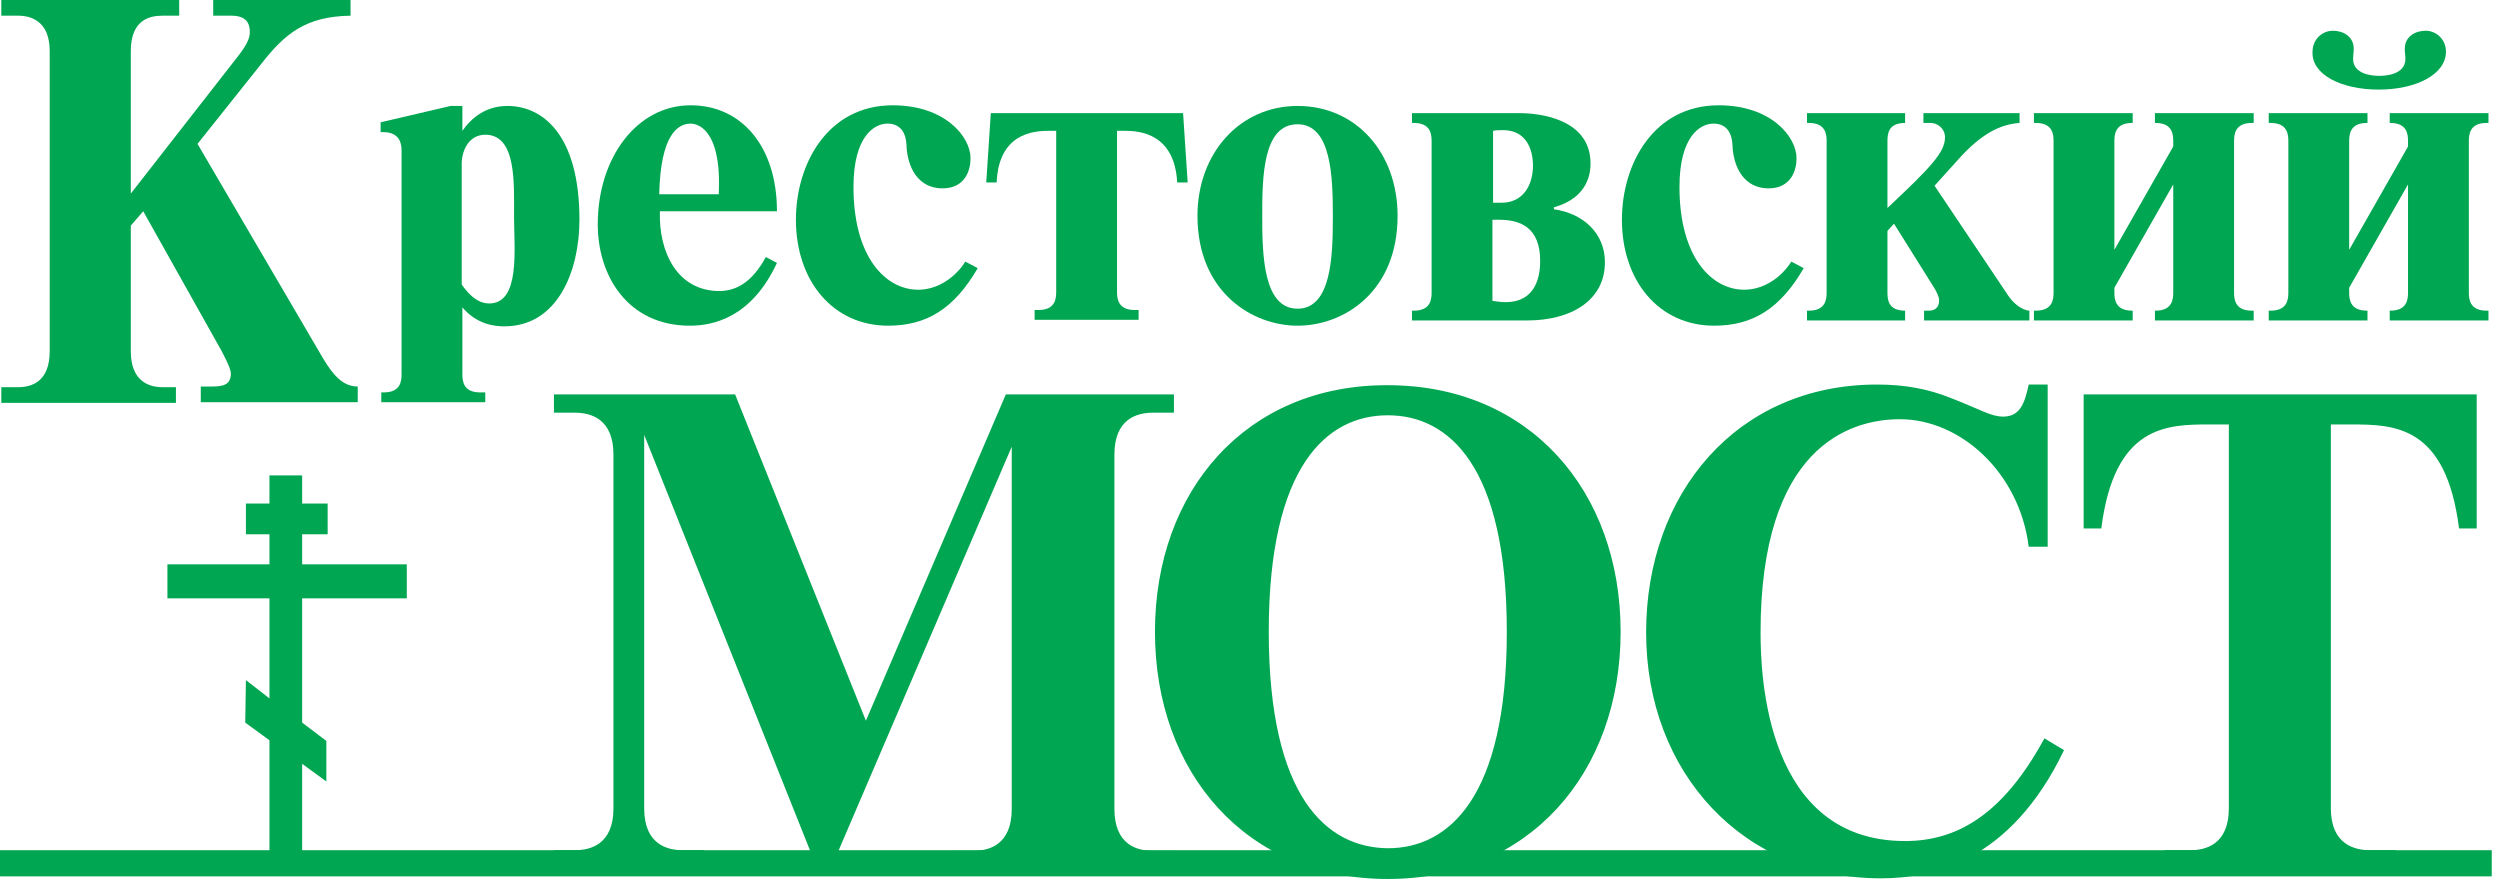
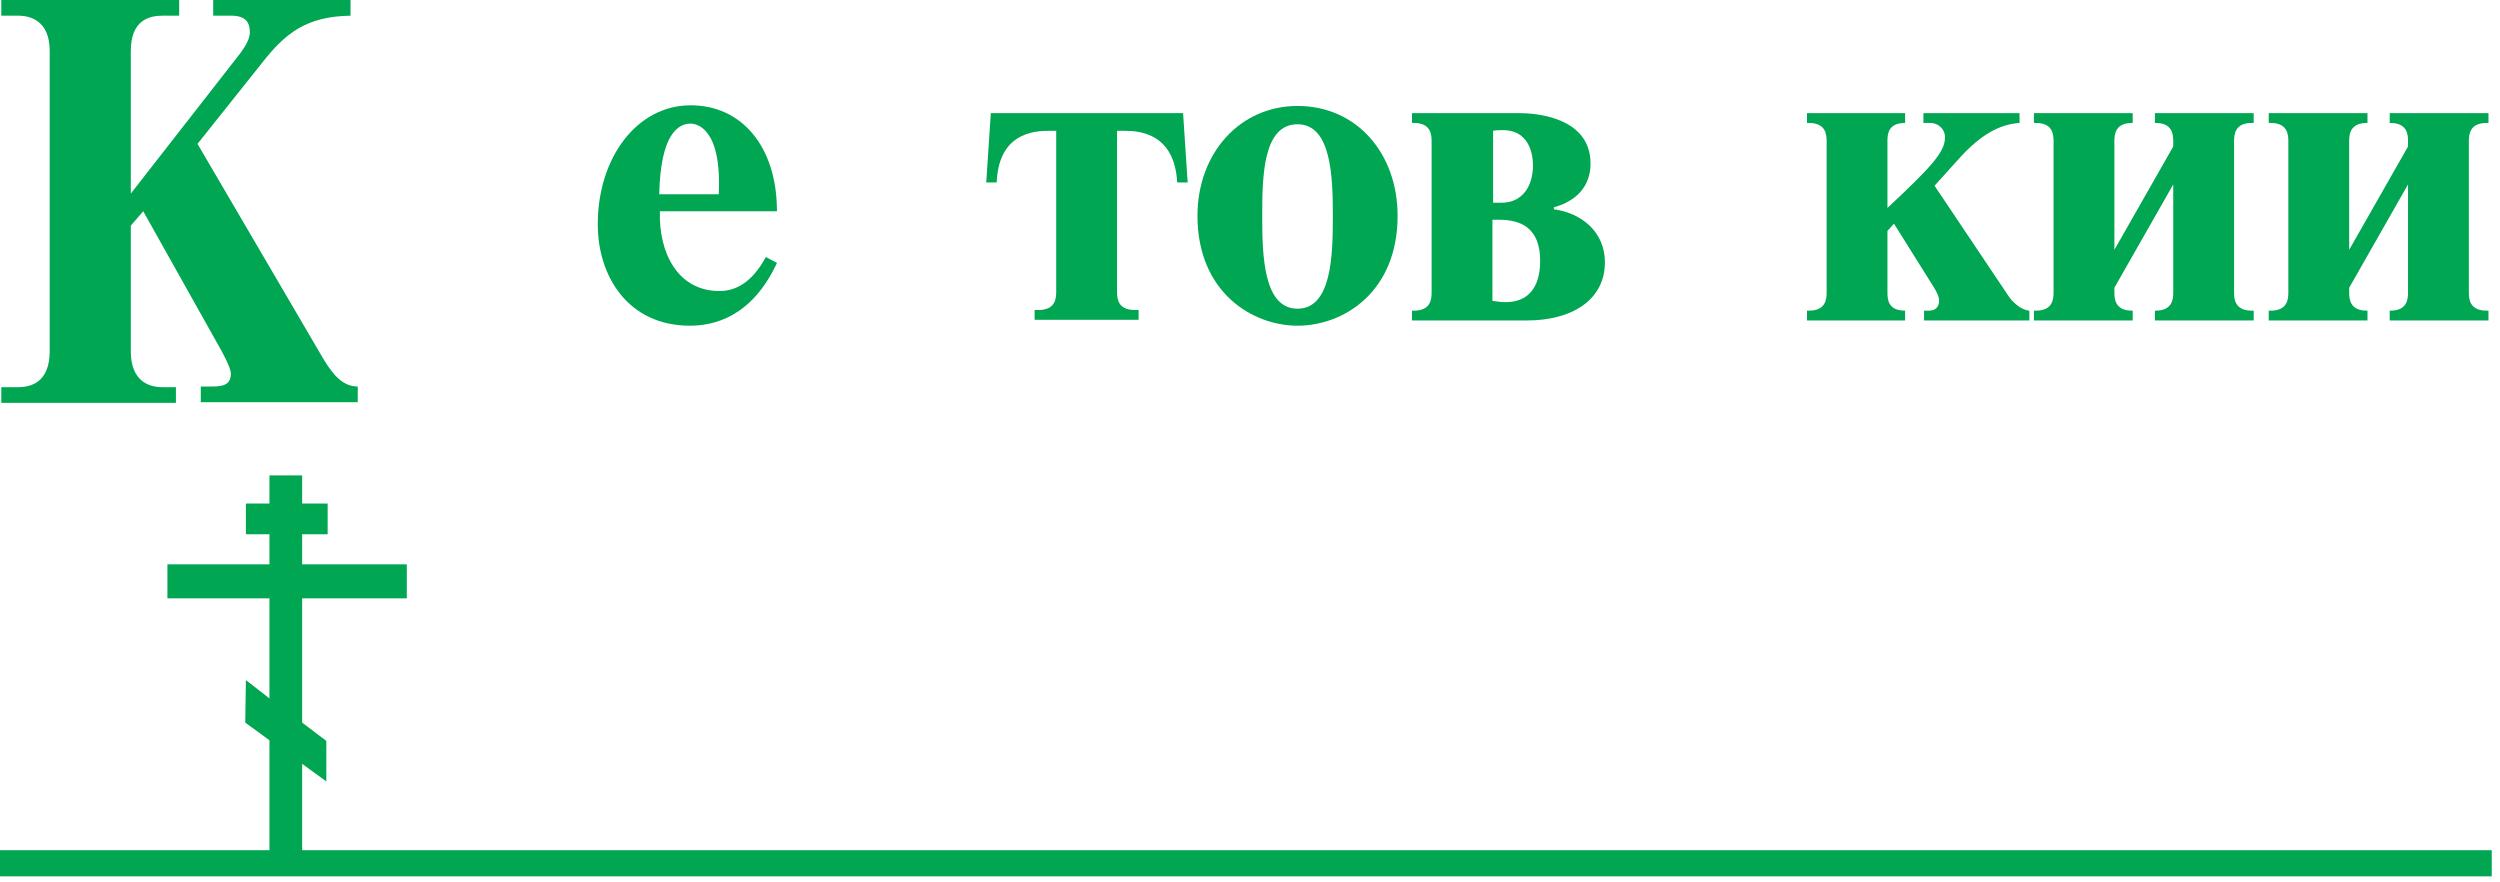
<svg xmlns="http://www.w3.org/2000/svg" width="292" height="103" viewBox="0 0 292 103" fill="none">
-   <path d="M272.321 49.576H274.536C279.654 49.576 285.688 49.652 287.216 61.721H289.279V46.062H243.37V61.721H245.432C246.96 49.652 253.071 49.576 258.113 49.576H260.328V94.415C260.328 98.616 257.654 99.304 255.821 99.304H252.842V101.443H279.806V99.304H276.827C274.994 99.304 272.244 98.616 272.244 94.415V49.576H272.321ZM239.168 44.916H236.953C236.495 47.055 235.96 48.659 233.974 48.659C232.523 48.659 231.301 47.819 227.94 46.52C225.113 45.374 222.363 44.916 219.231 44.916C202.885 44.916 192.267 57.596 192.267 73.867C192.267 90.29 203.648 102.588 219.69 102.588C225.648 102.588 234.814 100.679 241.078 87.617L238.787 86.242C233.974 95.103 228.627 98.234 222.516 98.234C206.246 98.234 205.634 78.908 205.634 73.867C205.634 52.402 215.87 48.965 221.905 48.965C229.009 48.965 235.884 55.228 236.953 63.86H239.168V44.916ZM148.191 73.79C148.191 54.388 154.99 48.506 162.094 48.506C169.198 48.506 175.996 54.388 175.996 73.79C175.996 93.193 169.198 99.075 162.094 99.075C154.99 98.998 148.191 93.193 148.191 73.79ZM134.9 73.79C134.9 90.29 145.594 102.665 162.094 102.665C178.593 102.665 189.288 90.29 189.288 73.79C189.288 57.291 178.593 44.992 162.094 44.992C145.594 44.916 134.9 57.291 134.9 73.79ZM64.7 46.062V48.201H67.144C68.978 48.201 71.651 48.888 71.651 53.09V94.415C71.651 98.616 68.978 99.304 67.144 99.304H64.7V101.443H82.193V99.304H79.748C77.915 99.304 75.241 98.616 75.241 94.415V50.798L95.484 101.519H97.012L118.171 52.173V94.491C118.171 98.693 115.497 99.38 113.664 99.38H111.22V101.519H137.115V99.38H134.671C132.837 99.38 130.164 98.693 130.164 94.491V53.09C130.164 48.888 132.837 48.201 134.671 48.201H137.115V46.062H117.484L101.137 84.179L85.859 46.062H64.7Z" fill="#00A651" />
-   <path d="M277.821 10.465C282.175 10.465 285.688 8.708 285.688 6.035C285.688 4.583 284.543 3.59 283.32 3.59C282.175 3.59 280.876 4.201 280.876 5.729C280.876 6.111 280.952 6.493 280.952 6.875C280.952 8.708 278.661 8.861 277.897 8.861C277.133 8.861 274.841 8.708 274.841 6.875C274.841 6.493 274.918 6.111 274.918 5.729C274.918 4.201 273.619 3.59 272.473 3.59C271.251 3.59 270.105 4.583 270.105 6.035C269.953 8.708 273.466 10.465 277.821 10.465Z" fill="#00A651" />
  <path d="M274.383 29.18V16.5C274.383 15.736 274.46 14.361 276.446 14.361H276.522V13.215H264.988V14.361H265.217C267.203 14.361 267.279 15.736 267.279 16.5V34.145C267.279 34.909 267.203 36.284 265.217 36.284H264.988V37.43H276.522V36.284H276.446C274.46 36.284 274.383 34.909 274.383 34.145V33.611L281.258 21.541V34.145C281.258 34.909 281.182 36.284 279.196 36.284H279.119V37.43H290.654V36.284H290.425C288.438 36.284 288.362 34.909 288.362 34.145V16.5C288.362 15.736 288.438 14.361 290.425 14.361H290.654V13.215H279.119V14.361H279.196C281.182 14.361 281.258 15.736 281.258 16.5V17.111L274.383 29.18Z" fill="#00A651" />
  <path d="M246.96 29.18V16.5C246.96 15.736 247.036 14.361 249.023 14.361H249.099V13.215H237.564V14.361H237.794C239.78 14.361 239.856 15.736 239.856 16.5V34.145C239.856 34.909 239.78 36.284 237.794 36.284H237.564V37.43H249.099V36.284H249.023C247.036 36.284 246.96 34.909 246.96 34.145V33.611L253.835 21.541V34.145C253.835 34.909 253.759 36.284 251.772 36.284H251.696V37.43H263.231V36.284H263.001C261.015 36.284 260.939 34.909 260.939 34.145V16.5C260.939 15.736 261.015 14.361 263.001 14.361H263.231V13.215H251.696V14.361H251.772C253.759 14.361 253.835 15.736 253.835 16.5V17.111L246.96 29.18Z" fill="#00A651" />
  <path d="M220.454 16.5C220.454 15.66 220.53 14.361 222.516 14.361V13.215H211.058V14.361H211.287C213.273 14.361 213.35 15.736 213.35 16.5V34.145C213.35 34.909 213.273 36.284 211.287 36.284H211.058V37.43H222.516V36.284C220.53 36.284 220.454 34.986 220.454 34.145V26.965L221.218 26.125L225.954 33.687C226.183 34.069 226.488 34.68 226.488 35.062C226.488 35.444 226.412 36.284 225.266 36.284H224.731V37.43H237.03V36.284C236.037 36.208 235.044 35.291 234.509 34.451L225.954 21.694L228.78 18.562C231.454 15.583 233.669 14.514 235.884 14.361V13.215H224.655V14.361H225.495C226.259 14.361 227.176 14.972 227.176 16.042C227.176 17.799 225.495 19.555 220.454 24.291V16.5Z" fill="#00A651" />
-   <path d="M209.225 30.555C208.079 32.388 206.016 33.84 203.725 33.84C199.905 33.84 196.162 30.02 196.162 21.847C196.162 15.889 198.607 14.437 200.135 14.437C201.586 14.437 202.273 15.43 202.35 16.882C202.426 19.555 203.725 22 206.551 22C209.225 22 209.836 19.861 209.836 18.486C209.836 15.965 206.857 12.298 200.746 12.298C193.183 12.298 189.44 19.097 189.44 25.666C189.44 32.846 193.795 38.041 200.211 38.041C204.718 38.041 207.926 36.055 210.676 31.319L209.225 30.555Z" fill="#00A651" />
  <path d="M181.496 24.444V24.215C185.621 23.069 185.774 20.014 185.774 19.097C185.774 13.75 179.51 13.215 177.524 13.215H164.92V14.361H165.149C167.135 14.361 167.212 15.736 167.212 16.5V34.145C167.212 34.909 167.135 36.284 165.149 36.284H164.92V37.43H178.364C183.559 37.43 187.454 35.062 187.454 30.632C187.454 27.118 184.781 24.903 181.496 24.444ZM174.392 15.278C174.774 15.201 175.156 15.201 175.538 15.201C179.052 15.201 179.052 18.868 179.052 19.326C179.052 21.618 177.906 23.68 175.385 23.68H174.392V15.278ZM175.844 35.291C175.309 35.291 174.851 35.215 174.316 35.139V25.666H175.08C177.6 25.666 179.892 26.583 179.892 30.479C179.892 31.93 179.587 35.291 175.844 35.291Z" fill="#00A651" />
  <path d="M151.552 12.375C144.83 12.375 139.865 17.875 139.865 25.208C139.865 34.145 146.282 38.041 151.552 38.041C156.976 38.041 163.239 34.069 163.239 25.208C163.239 17.875 158.427 12.375 151.552 12.375ZM151.552 36.055C147.58 36.055 147.427 29.868 147.427 25.284C147.427 20.625 147.504 14.514 151.552 14.514C155.524 14.514 155.677 20.701 155.677 25.284C155.677 29.868 155.524 36.055 151.552 36.055Z" fill="#00A651" />
  <path d="M123.365 15.278V34.069C123.365 34.833 123.289 36.208 121.303 36.208H120.845V37.354H132.99V36.208H132.532C130.546 36.208 130.469 34.833 130.469 34.069V15.278H131.386C133.219 15.278 137.191 15.66 137.497 21.312H138.719L138.184 13.215H115.727L115.192 21.312H116.414C116.643 15.583 120.692 15.278 122.525 15.278H123.365Z" fill="#00A651" />
-   <path d="M112.748 30.555C111.602 32.388 109.539 33.84 107.248 33.84C103.428 33.84 99.686 30.02 99.686 21.847C99.686 15.889 102.13 14.437 103.658 14.437C105.109 14.437 105.796 15.43 105.873 16.882C105.949 19.555 107.248 22 110.074 22C112.748 22 113.359 19.861 113.359 18.486C113.359 15.965 110.38 12.298 104.269 12.298C96.706 12.298 92.963 19.097 92.963 25.666C92.963 32.846 97.317 38.041 103.734 38.041C108.241 38.041 111.449 36.055 114.199 31.319L112.748 30.555Z" fill="#00A651" />
  <path d="M84.026 33.992C79.137 33.992 76.922 29.485 77.075 24.673H90.748C90.748 17.111 86.623 12.298 80.665 12.298C74.401 12.298 69.818 18.409 69.818 26.201C69.818 32.235 73.332 38.041 80.588 38.041C83.262 38.041 87.769 37.124 90.748 30.708L89.449 30.02C87.845 32.999 85.936 33.992 84.026 33.992ZM80.665 14.437C81.2 14.437 84.332 14.743 83.95 22.687H76.998C77.151 15.659 79.213 14.437 80.665 14.437Z" fill="#00A651" />
-   <path d="M59.277 12.375C56.756 12.375 55.075 13.75 54.006 15.278V12.375H52.631L44.458 14.285V15.431H44.763C46.902 15.431 46.902 17.111 46.902 17.646V43.694C46.902 44.458 46.825 45.833 44.84 45.833H44.534V46.978H56.679V45.833H56.068C54.082 45.833 54.006 44.458 54.006 43.694V35.902C55.686 37.888 57.749 38.117 58.895 38.117C65.159 38.117 67.679 31.625 67.679 25.666C67.679 15.66 63.325 12.375 59.277 12.375ZM57.138 35.444C55.687 35.444 54.617 34.222 53.929 33.229V18.944C54.006 17.417 54.846 15.736 56.679 15.736C60.346 15.736 60.041 21.389 60.041 25.361C60.041 29.027 60.804 35.444 57.138 35.444Z" fill="#00A651" />
  <path d="M15.277 22.611V5.958C15.277 2.368 17.416 1.833 18.944 1.833H20.93V0H0.153V1.833H2.139C3.59 1.833 5.805 2.444 5.805 5.958V41.02C5.805 44.61 3.667 45.221 2.139 45.221H0.153V47.055H20.548V45.221H18.944C17.493 45.221 15.277 44.61 15.277 41.02V26.354L16.729 24.673L25.895 41.02C26.125 41.478 26.965 43.006 26.965 43.617C26.965 44.916 26.125 45.145 24.75 45.145H23.451V46.978H41.784V45.145C40.027 45.145 38.881 43.77 37.735 41.86L23.069 16.805L30.555 7.41C33.305 3.896 35.749 1.91 40.944 1.833V0H24.902V1.833H27.041C28.798 1.833 29.18 2.75 29.18 3.743C29.18 4.43 28.874 5.118 28.034 6.264L15.277 22.611Z" fill="#00A651" />
  <path d="M47.513 69.888V65.915H35.291V62.402H38.27V58.812H35.291V55.527H31.472V58.812H28.722V62.402H31.472V65.915H19.555V69.888H31.472V81.575L28.722 79.436L28.645 84.401L31.472 86.464V101.588H35.291V89.214L38.117 91.276V86.54L35.291 84.401V69.888H47.513Z" fill="#00A651" />
  <path d="M291.035 99.304H0V102.359H291.035V99.304Z" fill="#00A651" />
</svg>